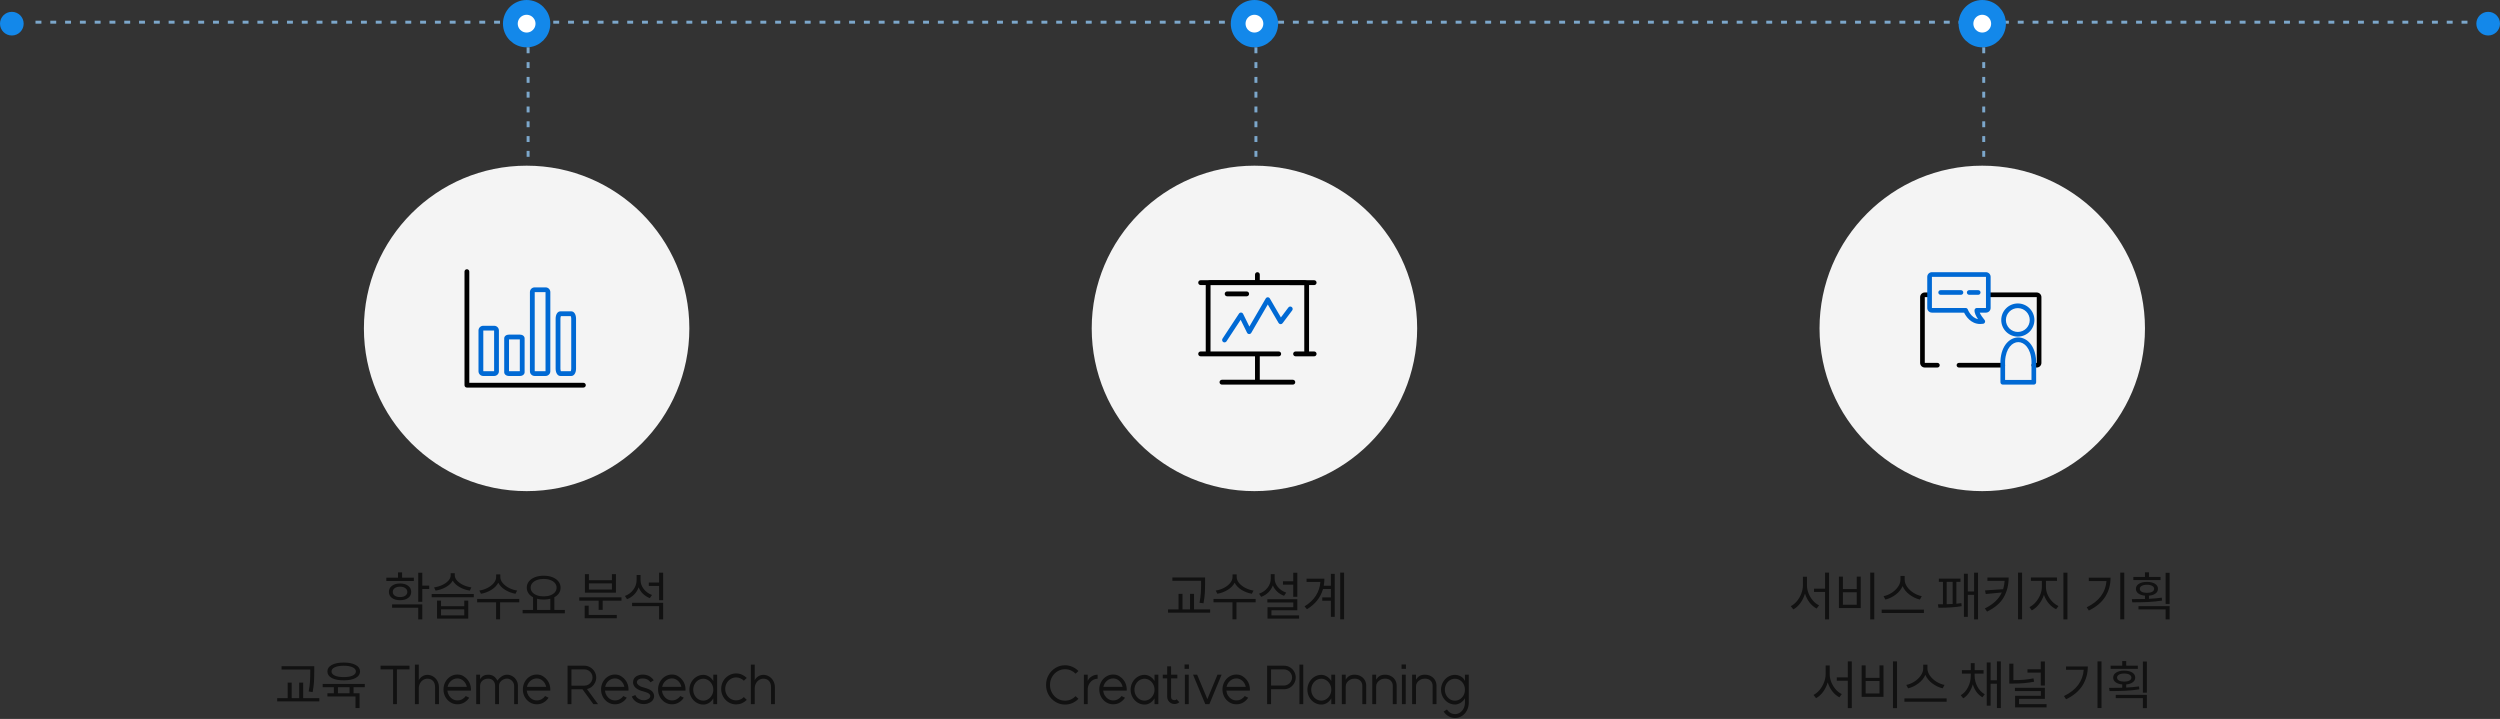
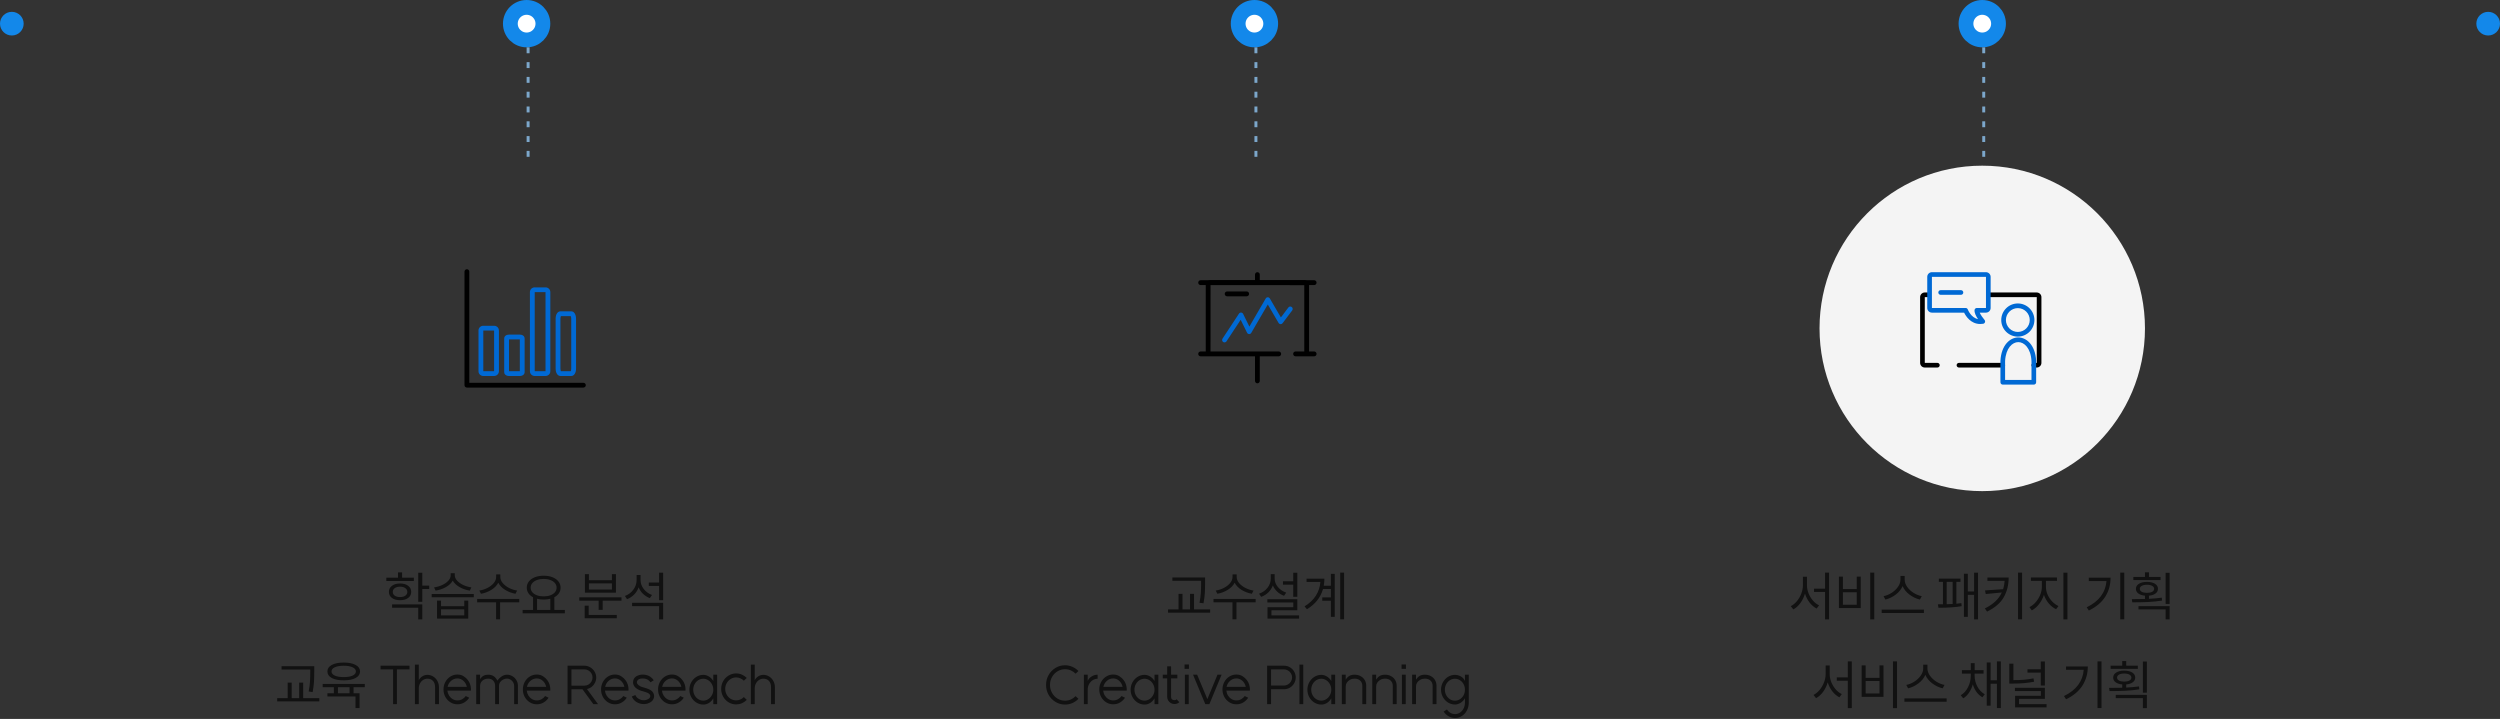
<svg xmlns="http://www.w3.org/2000/svg" width="845" height="243" viewBox="0 0 845 243" fill="none">
  <rect x="0" y="0" width="845" height="243" fill="#333333" stroke="none" />
-   <line x1="12" y1="7.5" x2="837" y2="7.5" stroke="#7CA7CB" stroke-dasharray="2 3" />
  <circle cx="4" cy="8" r="4" fill="#1388EA" />
  <circle cx="841" cy="8" r="4" fill="#1388EA" />
  <circle cx="424" cy="8" r="5.5" fill="white" stroke="#1388EA" stroke-width="5" />
-   <circle cx="424" cy="111" r="55" fill="#F4F4F4" />
  <path d="M407.323 195.184V196.93C407.323 198.274 407.293 199.45 407.233 200.458C407.173 201.454 407.023 202.606 406.783 203.914L405.433 203.734C405.673 202.498 405.823 201.388 405.883 200.404C405.943 199.42 405.973 198.262 405.973 196.93V196.3H396.271V195.184H407.323ZM394.795 205.966H398.341V200.728H399.691V205.966H402.229V200.728H403.579V205.966H409.033V207.082H394.795V205.966ZM417.998 194.14V195.022C417.998 195.73 418.268 196.414 418.808 197.074C419.36 197.722 420.074 198.274 420.95 198.73C421.838 199.174 422.75 199.468 423.686 199.612L423.128 200.692C421.88 200.476 420.716 200.038 419.636 199.378C418.568 198.706 417.794 197.902 417.314 196.966C416.822 197.914 416.036 198.718 414.956 199.378C413.888 200.038 412.724 200.476 411.464 200.692L410.906 199.612C411.866 199.468 412.778 199.174 413.642 198.73C414.518 198.286 415.226 197.74 415.766 197.092C416.318 196.444 416.594 195.754 416.594 195.022V194.14H417.998ZM410.168 202.438H424.406V203.59H417.926V209.332H416.576V203.59H410.168V202.438ZM437.114 196.462V193.582H438.5V201.718H437.114V197.614H433.64V196.462H437.114ZM425.558 200.674C426.734 200.266 427.688 199.6 428.42 198.676C429.152 197.74 429.518 196.708 429.518 195.58V194.068H430.832V195.58C430.832 196.6 431.198 197.548 431.93 198.424C432.662 199.288 433.598 199.912 434.738 200.296L434.018 201.376C433.154 201.076 432.392 200.62 431.732 200.008C431.072 199.396 430.568 198.688 430.22 197.884C429.884 198.784 429.374 199.57 428.69 200.242C428.006 200.902 427.202 201.4 426.278 201.736L425.558 200.674ZM428.366 202.528H438.5V206.272H429.752V208H439.094V209.098H428.42V205.228H437.132V203.626H428.366V202.528ZM449.84 201.916V199.09H447.176C446.36 201.946 444.548 204.226 441.74 205.93L440.948 204.94C442.604 203.932 443.876 202.732 444.764 201.34C445.652 199.936 446.162 198.388 446.294 196.696H441.614V195.58H447.644C447.644 196.396 447.572 197.194 447.428 197.974H449.84V193.978H451.136V208.504H449.84V203.05H446.924V201.916H449.84ZM452.99 193.546H454.304V209.332H452.99V193.546ZM359.973 238.144C358.809 238.144 357.735 237.844 356.751 237.244C355.767 236.644 354.987 235.84 354.411 234.832C353.847 233.812 353.565 232.702 353.565 231.502C353.565 230.302 353.847 229.198 354.411 228.19C354.987 227.17 355.767 226.36 356.751 225.76C357.735 225.16 358.809 224.86 359.973 224.86C360.849 224.86 361.677 225.034 362.457 225.382C363.237 225.718 363.921 226.192 364.509 226.804L363.555 227.704C363.087 227.224 362.547 226.852 361.935 226.588C361.323 226.324 360.669 226.192 359.973 226.192C359.061 226.192 358.215 226.432 357.435 226.912C356.655 227.38 356.037 228.022 355.581 228.838C355.125 229.642 354.897 230.53 354.897 231.502C354.897 232.474 355.125 233.368 355.581 234.184C356.037 235 356.655 235.648 357.435 236.128C358.215 236.596 359.061 236.83 359.973 236.83C360.669 236.83 361.323 236.698 361.935 236.434C362.547 236.158 363.087 235.78 363.555 235.3L364.509 236.2C363.921 236.812 363.237 237.292 362.457 237.64C361.677 237.976 360.849 238.144 359.973 238.144ZM367.646 230.134C367.922 229.498 368.372 228.994 368.996 228.622C369.632 228.238 370.298 228.046 370.994 228.046V229.414C370.406 229.414 369.854 229.576 369.338 229.9C368.834 230.212 368.426 230.65 368.114 231.214C367.802 231.766 367.646 232.384 367.646 233.068V238H366.35V228.046H367.646V230.134ZM379.44 232.168C379.272 231.34 378.888 230.656 378.288 230.116C377.7 229.576 377.022 229.306 376.254 229.306C375.462 229.306 374.754 229.576 374.13 230.116C373.506 230.656 373.11 231.34 372.942 232.168H379.44ZM371.556 233.032C371.556 232.132 371.76 231.298 372.168 230.53C372.588 229.75 373.158 229.132 373.878 228.676C374.598 228.22 375.39 227.992 376.254 227.992C377.082 227.992 377.79 228.19 378.378 228.586C378.978 228.97 379.428 229.372 379.728 229.792C380.04 230.212 380.232 230.512 380.304 230.692C380.52 231.124 380.67 231.586 380.754 232.078C380.838 232.57 380.862 233.02 380.826 233.428H372.87C372.942 234.052 373.134 234.616 373.446 235.12C373.77 235.624 374.178 236.02 374.67 236.308C375.162 236.596 375.69 236.74 376.254 236.74C376.89 236.74 377.448 236.596 377.928 236.308C378.42 236.02 378.804 235.672 379.08 235.264L380.25 235.822C379.866 236.446 379.326 236.974 378.63 237.406C377.946 237.838 377.154 238.054 376.254 238.054C375.39 238.054 374.598 237.826 373.878 237.37C373.158 236.914 372.588 236.302 372.168 235.534C371.76 234.766 371.556 233.932 371.556 233.032ZM386.846 236.812C387.434 236.812 387.986 236.65 388.502 236.326C389.018 236.002 389.432 235.558 389.744 234.994C390.068 234.43 390.23 233.806 390.23 233.122C390.23 232.426 390.068 231.796 389.744 231.232C389.432 230.668 389.018 230.224 388.502 229.9C387.986 229.576 387.434 229.414 386.846 229.414C386.246 229.414 385.682 229.576 385.154 229.9C384.638 230.224 384.224 230.674 383.912 231.25C383.6 231.814 383.444 232.438 383.444 233.122C383.444 233.806 383.6 234.43 383.912 234.994C384.224 235.558 384.638 236.002 385.154 236.326C385.682 236.65 386.246 236.812 386.846 236.812ZM382.148 233.122C382.148 232.222 382.358 231.388 382.778 230.62C383.198 229.852 383.768 229.24 384.488 228.784C385.22 228.328 386.018 228.1 386.882 228.1C387.494 228.1 388.094 228.274 388.682 228.622C389.282 228.958 389.798 229.474 390.23 230.17V228.046H391.526V238H390.23V236.056C389.786 236.776 389.27 237.304 388.682 237.64C388.106 237.976 387.506 238.144 386.882 238.144C386.018 238.144 385.22 237.916 384.488 237.46C383.768 237.004 383.198 236.392 382.778 235.624C382.358 234.844 382.148 234.01 382.148 233.122ZM398.612 237.334C398.156 237.754 397.61 237.964 396.974 237.964C396.53 237.964 396.116 237.856 395.732 237.64C395.36 237.412 395.06 237.112 394.832 236.74C394.616 236.368 394.508 235.96 394.508 235.516V229.288H393.014V228.046H394.508V225.22H395.822V228.046H397.946V229.288H395.822V235.516C395.822 235.876 395.918 236.158 396.11 236.362C396.314 236.554 396.602 236.65 396.974 236.65C397.142 236.65 397.28 236.632 397.388 236.596C397.496 236.548 397.604 236.47 397.712 236.362L398.612 237.334ZM401.86 224.59V226.066H400.384V224.59H401.86ZM400.492 228.046H401.788V238H400.492V228.046ZM408.773 238H407.387L403.247 228.046H404.633L408.089 236.308L411.509 228.046H412.895L408.773 238ZM421.076 232.168C420.908 231.34 420.524 230.656 419.924 230.116C419.336 229.576 418.658 229.306 417.89 229.306C417.098 229.306 416.39 229.576 415.766 230.116C415.142 230.656 414.746 231.34 414.578 232.168H421.076ZM413.192 233.032C413.192 232.132 413.396 231.298 413.804 230.53C414.224 229.75 414.794 229.132 415.514 228.676C416.234 228.22 417.026 227.992 417.89 227.992C418.718 227.992 419.426 228.19 420.014 228.586C420.614 228.97 421.064 229.372 421.364 229.792C421.676 230.212 421.868 230.512 421.94 230.692C422.156 231.124 422.306 231.586 422.39 232.078C422.474 232.57 422.498 233.02 422.462 233.428H414.506C414.578 234.052 414.77 234.616 415.082 235.12C415.406 235.624 415.814 236.02 416.306 236.308C416.798 236.596 417.326 236.74 417.89 236.74C418.526 236.74 419.084 236.596 419.564 236.308C420.056 236.02 420.44 235.672 420.716 235.264L421.886 235.822C421.502 236.446 420.962 236.974 420.266 237.406C419.582 237.838 418.79 238.054 417.89 238.054C417.026 238.054 416.234 237.826 415.514 237.37C414.794 236.914 414.224 236.302 413.804 235.534C413.396 234.766 413.192 233.932 413.192 233.032ZM433.975 231.718C434.467 231.718 434.923 231.592 435.343 231.34C435.775 231.088 436.111 230.752 436.351 230.332C436.603 229.912 436.729 229.462 436.729 228.982C436.729 228.49 436.603 228.034 436.351 227.614C436.111 227.194 435.775 226.864 435.343 226.624C434.923 226.372 434.467 226.246 433.975 226.246H429.619V231.718H433.975ZM428.287 225.004H434.011C434.731 225.004 435.391 225.184 435.991 225.544C436.591 225.892 437.065 226.372 437.413 226.984C437.773 227.596 437.953 228.262 437.953 228.982C437.953 229.702 437.773 230.368 437.413 230.98C437.065 231.58 436.591 232.06 435.991 232.42C435.391 232.78 434.731 232.96 434.011 232.96H429.619V238H428.287V225.004ZM440.5 224.644V238H439.204V224.644H440.5ZM446.596 236.812C447.184 236.812 447.736 236.65 448.252 236.326C448.768 236.002 449.182 235.558 449.494 234.994C449.818 234.43 449.98 233.806 449.98 233.122C449.98 232.426 449.818 231.796 449.494 231.232C449.182 230.668 448.768 230.224 448.252 229.9C447.736 229.576 447.184 229.414 446.596 229.414C445.996 229.414 445.432 229.576 444.904 229.9C444.388 230.224 443.974 230.674 443.662 231.25C443.35 231.814 443.194 232.438 443.194 233.122C443.194 233.806 443.35 234.43 443.662 234.994C443.974 235.558 444.388 236.002 444.904 236.326C445.432 236.65 445.996 236.812 446.596 236.812ZM441.898 233.122C441.898 232.222 442.108 231.388 442.528 230.62C442.948 229.852 443.518 229.24 444.238 228.784C444.97 228.328 445.768 228.1 446.632 228.1C447.244 228.1 447.844 228.274 448.432 228.622C449.032 228.958 449.548 229.474 449.98 230.17V228.046H451.276V238H449.98V236.056C449.536 236.776 449.02 237.304 448.432 237.64C447.856 237.976 447.256 238.144 446.632 238.144C445.768 238.144 444.97 237.916 444.238 237.46C443.518 237.004 442.948 236.392 442.528 235.624C442.108 234.844 441.898 234.01 441.898 233.122ZM460.465 231.826C460.465 231.094 460.231 230.506 459.763 230.062C459.307 229.606 458.665 229.378 457.837 229.378C457.273 229.378 456.763 229.504 456.307 229.756C455.851 229.996 455.491 230.32 455.227 230.728C454.975 231.124 454.849 231.55 454.849 232.006V238H453.535V228.046H454.849V229.738C455.185 229.162 455.593 228.736 456.073 228.46C456.565 228.184 457.153 228.046 457.837 228.046C458.605 228.046 459.283 228.208 459.871 228.532C460.471 228.844 460.939 229.288 461.275 229.864C461.611 230.428 461.779 231.07 461.779 231.79V238H460.465V231.826ZM470.757 231.826C470.757 231.094 470.523 230.506 470.055 230.062C469.599 229.606 468.957 229.378 468.129 229.378C467.565 229.378 467.055 229.504 466.599 229.756C466.143 229.996 465.783 230.32 465.519 230.728C465.267 231.124 465.141 231.55 465.141 232.006V238H463.827V228.046H465.141V229.738C465.477 229.162 465.885 228.736 466.365 228.46C466.857 228.184 467.445 228.046 468.129 228.046C468.897 228.046 469.575 228.208 470.163 228.532C470.763 228.844 471.231 229.288 471.567 229.864C471.903 230.428 472.071 231.07 472.071 231.79V238H470.757V231.826ZM475.208 224.59V226.066H473.732V224.59H475.208ZM473.84 228.046H475.136V238H473.84V228.046ZM484.223 231.826C484.223 231.094 483.989 230.506 483.521 230.062C483.065 229.606 482.423 229.378 481.595 229.378C481.031 229.378 480.521 229.504 480.065 229.756C479.609 229.996 479.249 230.32 478.985 230.728C478.733 231.124 478.607 231.55 478.607 232.006V238H477.293V228.046H478.607V229.738C478.943 229.162 479.351 228.736 479.831 228.46C480.323 228.184 480.911 228.046 481.595 228.046C482.363 228.046 483.041 228.208 483.629 228.532C484.229 228.844 484.697 229.288 485.033 229.864C485.369 230.428 485.537 231.07 485.537 231.79V238H484.223V231.826ZM491.765 236.83C492.365 236.83 492.923 236.668 493.439 236.344C493.967 236.02 494.381 235.576 494.681 235.012C494.993 234.436 495.149 233.8 495.149 233.104C495.149 232.42 494.993 231.796 494.681 231.232C494.381 230.668 493.967 230.224 493.439 229.9C492.923 229.576 492.365 229.414 491.765 229.414C491.165 229.414 490.601 229.576 490.073 229.9C489.557 230.224 489.143 230.668 488.831 231.232C488.519 231.796 488.363 232.42 488.363 233.104C488.363 233.8 488.519 234.43 488.831 234.994C489.143 235.558 489.557 236.008 490.073 236.344C490.601 236.668 491.165 236.83 491.765 236.83ZM487.067 233.104C487.067 232.216 487.277 231.388 487.697 230.62C488.117 229.852 488.687 229.24 489.407 228.784C490.139 228.328 490.937 228.1 491.801 228.1C492.461 228.112 493.103 228.28 493.727 228.604C494.351 228.928 494.825 229.45 495.149 230.17V228.046H496.445V237.55C496.433 238.486 496.223 239.344 495.815 240.124C495.419 240.904 494.867 241.522 494.159 241.978C493.463 242.446 492.677 242.68 491.801 242.68C491.021 242.68 490.289 242.482 489.605 242.086C488.933 241.702 488.381 241.18 487.949 240.52L489.065 239.8C489.365 240.28 489.755 240.658 490.235 240.934C490.715 241.222 491.237 241.366 491.801 241.366C492.413 241.366 492.971 241.198 493.475 240.862C493.991 240.526 494.399 240.058 494.699 239.458C494.999 238.87 495.149 238.21 495.149 237.478V236.002C494.789 236.662 494.291 237.184 493.655 237.568C493.019 237.94 492.401 238.126 491.801 238.126C490.937 238.126 490.139 237.898 489.407 237.442C488.687 236.986 488.117 236.374 487.697 235.606C487.277 234.838 487.067 234.004 487.067 233.104Z" fill="#111111" />
  <line x1="424.5" y1="16" x2="424.5" y2="56" stroke="#7CA7CB" stroke-dasharray="2 3" />
  <circle cx="178" cy="8" r="5.5" fill="white" stroke="#1388EA" stroke-width="5" />
-   <circle cx="178" cy="111" r="55" fill="#F4F4F4" />
  <path d="M134.525 195.256V193.474H135.911V195.256H139.889V196.372H130.583V195.256H134.525ZM131.447 200.062C131.447 199.198 131.795 198.508 132.491 197.992C133.187 197.476 134.099 197.218 135.227 197.218C136.355 197.218 137.261 197.476 137.945 197.992C138.641 198.508 138.989 199.198 138.989 200.062C138.989 200.914 138.641 201.598 137.945 202.114C137.261 202.618 136.355 202.87 135.227 202.87C134.099 202.87 133.187 202.618 132.491 202.114C131.795 201.598 131.447 200.914 131.447 200.062ZM132.527 204.292H142.733V209.35H141.365V205.408H132.527V204.292ZM132.761 200.062C132.761 200.59 132.983 201.016 133.427 201.34C133.883 201.652 134.483 201.808 135.227 201.808C135.959 201.808 136.547 201.652 136.991 201.34C137.447 201.016 137.675 200.59 137.675 200.062C137.675 199.522 137.447 199.096 136.991 198.784C136.547 198.46 135.959 198.298 135.227 198.298C134.483 198.298 133.883 198.46 133.427 198.784C132.983 199.096 132.761 199.522 132.761 200.062ZM141.365 193.582H142.733V197.938H145.073V199.09H142.733V203.41H141.365V193.582ZM149.069 203.014V204.886H156.917V203.014H158.267V209.098H147.719V203.014H149.069ZM145.901 200.782H160.139V201.88H145.901V200.782ZM146.711 198.532C147.647 198.412 148.547 198.154 149.411 197.758C150.287 197.362 150.989 196.876 151.517 196.3C152.057 195.724 152.327 195.112 152.327 194.464V193.744H153.713V194.464C153.713 195.1 153.983 195.706 154.523 196.282C155.063 196.858 155.765 197.35 156.629 197.758C157.493 198.154 158.387 198.412 159.311 198.532L158.807 199.63C157.559 199.438 156.401 199.042 155.333 198.442C154.277 197.842 153.509 197.11 153.029 196.246C152.549 197.11 151.775 197.842 150.707 198.442C149.639 199.042 148.481 199.438 147.233 199.63L146.711 198.532ZM156.917 208V205.948H149.069V208H156.917ZM169.103 194.14V195.022C169.103 195.73 169.373 196.414 169.913 197.074C170.465 197.722 171.179 198.274 172.055 198.73C172.943 199.174 173.855 199.468 174.791 199.612L174.233 200.692C172.985 200.476 171.821 200.038 170.741 199.378C169.673 198.706 168.899 197.902 168.419 196.966C167.927 197.914 167.141 198.718 166.061 199.378C164.993 200.038 163.829 200.476 162.569 200.692L162.011 199.612C162.971 199.468 163.883 199.174 164.747 198.73C165.623 198.286 166.331 197.74 166.871 197.092C167.423 196.444 167.699 195.754 167.699 195.022V194.14H169.103ZM161.273 202.438H175.511V203.59H169.031V209.332H167.681V203.59H161.273V202.438ZM180.174 206.164V201.88C179.502 201.52 178.98 201.064 178.608 200.512C178.236 199.96 178.05 199.336 178.05 198.64C178.05 197.836 178.29 197.128 178.77 196.516C179.262 195.904 179.94 195.43 180.804 195.094C181.668 194.758 182.652 194.59 183.756 194.59C184.872 194.59 185.862 194.758 186.726 195.094C187.59 195.43 188.262 195.904 188.742 196.516C189.234 197.128 189.48 197.836 189.48 198.64C189.48 199.336 189.294 199.96 188.922 200.512C188.562 201.052 188.046 201.502 187.374 201.862V206.164H190.92V207.316H176.646V206.164H180.174ZM179.364 198.64C179.364 199.216 179.55 199.726 179.922 200.17C180.306 200.614 180.828 200.962 181.488 201.214C182.16 201.454 182.916 201.574 183.756 201.574C184.608 201.574 185.364 201.454 186.024 201.214C186.684 200.962 187.2 200.614 187.572 200.17C187.944 199.726 188.13 199.216 188.13 198.64C188.13 198.052 187.944 197.536 187.572 197.092C187.2 196.636 186.678 196.288 186.006 196.048C185.346 195.796 184.596 195.67 183.756 195.67C182.916 195.67 182.16 195.796 181.488 196.048C180.828 196.288 180.306 196.636 179.922 197.092C179.55 197.536 179.364 198.052 179.364 198.64ZM186.006 206.164V202.384C185.322 202.564 184.572 202.654 183.756 202.654C182.94 202.654 182.196 202.564 181.524 202.384V206.164H186.006ZM210.063 201.898V203.032H203.709V206.128H202.341V203.032H195.789V201.898H210.063ZM197.625 204.706H198.975V207.838H208.479V208.972H197.625V204.706ZM197.697 194.068H199.047V196.102H206.823V194.068H208.191V200.332H197.697V194.068ZM206.823 199.252V197.182H199.047V199.252H206.823ZM222.771 196.894V193.564H224.139V202.87H222.771V198.046H219.297V196.894H222.771ZM211.233 201.43C212.409 200.998 213.357 200.29 214.077 199.306C214.809 198.322 215.175 197.23 215.175 196.03V194.356H216.507V196.084C216.507 197.164 216.867 198.166 217.587 199.09C218.319 200.014 219.249 200.686 220.377 201.106L219.639 202.168C218.775 201.832 218.013 201.352 217.353 200.728C216.693 200.092 216.195 199.354 215.859 198.514C215.535 199.438 215.031 200.248 214.347 200.944C213.663 201.64 212.859 202.168 211.935 202.528L211.233 201.43ZM213.645 203.752H224.139V209.35H222.771V204.868H213.645V203.752ZM106.216 225.184V226.93C106.216 228.274 106.186 229.45 106.126 230.458C106.066 231.454 105.916 232.606 105.676 233.914L104.326 233.734C104.566 232.498 104.716 231.388 104.776 230.404C104.836 229.42 104.866 228.262 104.866 226.93V226.3H95.164V225.184H106.216ZM93.688 235.966H97.234V230.728H98.584V235.966H101.122V230.728H102.472V235.966H107.926V237.082H93.688V235.966ZM123.298 231.178V232.276H119.5V234.328H121.534V239.332H120.166V235.408H110.662V234.328H112.84V232.276H109.06V231.178H123.298ZM110.662 226.948C110.662 226.012 111.154 225.28 112.138 224.752C113.122 224.212 114.466 223.942 116.17 223.942C117.874 223.942 119.218 224.212 120.202 224.752C121.198 225.28 121.696 226.012 121.696 226.948C121.696 227.884 121.198 228.622 120.202 229.162C119.218 229.69 117.874 229.954 116.17 229.954C114.466 229.954 113.122 229.69 112.138 229.162C111.154 228.622 110.662 227.884 110.662 226.948ZM112.048 226.948C112.048 227.536 112.42 228.004 113.164 228.352C113.908 228.688 114.91 228.856 116.17 228.856C117.442 228.856 118.444 228.688 119.176 228.352C119.92 228.004 120.292 227.536 120.292 226.948C120.292 226.348 119.92 225.88 119.176 225.544C118.444 225.196 117.442 225.022 116.17 225.022C114.898 225.022 113.89 225.196 113.146 225.544C112.414 225.88 112.048 226.348 112.048 226.948ZM118.15 234.328V232.276H114.226V234.328H118.15ZM138.409 226.246H134.161V238H132.865V226.246H128.635V225.004H138.409V226.246ZM147.056 232.294C147.056 231.358 146.822 230.644 146.354 230.152C145.886 229.648 145.262 229.396 144.482 229.396C143.954 229.396 143.462 229.54 143.006 229.828C142.562 230.116 142.208 230.512 141.944 231.016C141.68 231.508 141.548 232.066 141.548 232.69V238H140.234V224.644H141.548V229.918C141.8 229.39 142.19 228.958 142.718 228.622C143.246 228.274 143.834 228.1 144.482 228.1C145.154 228.1 145.79 228.28 146.39 228.64C146.99 229 147.47 229.504 147.83 230.152C148.19 230.8 148.37 231.526 148.37 232.33V238H147.056V232.294ZM157.785 232.168C157.617 231.34 157.233 230.656 156.633 230.116C156.045 229.576 155.367 229.306 154.599 229.306C153.807 229.306 153.099 229.576 152.475 230.116C151.851 230.656 151.455 231.34 151.287 232.168H157.785ZM149.901 233.032C149.901 232.132 150.105 231.298 150.513 230.53C150.933 229.75 151.503 229.132 152.223 228.676C152.943 228.22 153.735 227.992 154.599 227.992C155.427 227.992 156.135 228.19 156.723 228.586C157.323 228.97 157.773 229.372 158.073 229.792C158.385 230.212 158.577 230.512 158.649 230.692C158.865 231.124 159.015 231.586 159.099 232.078C159.183 232.57 159.207 233.02 159.171 233.428H151.215C151.287 234.052 151.479 234.616 151.791 235.12C152.115 235.624 152.523 236.02 153.015 236.308C153.507 236.596 154.035 236.74 154.599 236.74C155.235 236.74 155.793 236.596 156.273 236.308C156.765 236.02 157.149 235.672 157.425 235.264L158.595 235.822C158.211 236.446 157.671 236.974 156.975 237.406C156.291 237.838 155.499 238.054 154.599 238.054C153.735 238.054 152.943 237.826 152.223 237.37C151.503 236.914 150.933 236.302 150.513 235.534C150.105 234.766 149.901 233.932 149.901 233.032ZM173.776 231.772C173.776 231.352 173.662 230.956 173.434 230.584C173.206 230.212 172.906 229.918 172.534 229.702C172.174 229.474 171.79 229.36 171.382 229.36C170.95 229.36 170.518 229.468 170.086 229.684C169.666 229.888 169.324 230.176 169.06 230.548C168.796 230.908 168.664 231.316 168.664 231.772V238H167.35V231.772C167.35 231.1 167.14 230.536 166.72 230.08C166.312 229.612 165.736 229.378 164.992 229.378C164.464 229.378 163.99 229.486 163.57 229.702C163.162 229.918 162.844 230.206 162.616 230.566C162.388 230.926 162.274 231.316 162.274 231.736V238H160.96V228.046H162.274V229.576C162.586 229.048 162.964 228.664 163.408 228.424C163.852 228.172 164.38 228.046 164.992 228.046C165.712 228.046 166.324 228.208 166.828 228.532C167.332 228.856 167.758 229.36 168.106 230.044C168.502 229.48 168.988 229.006 169.564 228.622C170.14 228.238 170.746 228.046 171.382 228.046C172.018 228.046 172.618 228.214 173.182 228.55C173.746 228.874 174.196 229.318 174.532 229.882C174.88 230.446 175.054 231.064 175.054 231.736V238H173.776V231.772ZM184.61 232.168C184.442 231.34 184.058 230.656 183.458 230.116C182.87 229.576 182.192 229.306 181.424 229.306C180.632 229.306 179.924 229.576 179.3 230.116C178.676 230.656 178.28 231.34 178.112 232.168H184.61ZM176.726 233.032C176.726 232.132 176.93 231.298 177.338 230.53C177.758 229.75 178.328 229.132 179.048 228.676C179.768 228.22 180.56 227.992 181.424 227.992C182.252 227.992 182.96 228.19 183.548 228.586C184.148 228.97 184.598 229.372 184.898 229.792C185.21 230.212 185.402 230.512 185.474 230.692C185.69 231.124 185.84 231.586 185.924 232.078C186.008 232.57 186.032 233.02 185.996 233.428H178.04C178.112 234.052 178.304 234.616 178.616 235.12C178.94 235.624 179.348 236.02 179.84 236.308C180.332 236.596 180.86 236.74 181.424 236.74C182.06 236.74 182.618 236.596 183.098 236.308C183.59 236.02 183.974 235.672 184.25 235.264L185.42 235.822C185.036 236.446 184.496 236.974 183.8 237.406C183.116 237.838 182.324 238.054 181.424 238.054C180.56 238.054 179.768 237.826 179.048 237.37C178.328 236.914 177.758 236.302 177.338 235.534C176.93 234.766 176.726 233.932 176.726 233.032ZM197.527 231.754C198.031 231.754 198.493 231.628 198.913 231.376C199.333 231.124 199.663 230.788 199.903 230.368C200.155 229.936 200.281 229.474 200.281 228.982C200.281 228.49 200.155 228.034 199.903 227.614C199.663 227.194 199.333 226.864 198.913 226.624C198.493 226.372 198.031 226.246 197.527 226.246H193.153V231.754H197.527ZM191.839 225.004H197.491C198.223 225.004 198.895 225.19 199.507 225.562C200.131 225.922 200.623 226.414 200.983 227.038C201.343 227.65 201.523 228.316 201.523 229.036C201.523 229.636 201.385 230.212 201.109 230.764C200.845 231.304 200.473 231.766 199.993 232.15C199.513 232.522 198.979 232.768 198.391 232.888L202.135 238H200.551L196.879 232.978H193.153V238H191.839V225.004ZM211.04 232.168C210.872 231.34 210.488 230.656 209.888 230.116C209.3 229.576 208.622 229.306 207.854 229.306C207.062 229.306 206.354 229.576 205.73 230.116C205.106 230.656 204.71 231.34 204.542 232.168H211.04ZM203.156 233.032C203.156 232.132 203.36 231.298 203.768 230.53C204.188 229.75 204.758 229.132 205.478 228.676C206.198 228.22 206.99 227.992 207.854 227.992C208.682 227.992 209.39 228.19 209.978 228.586C210.578 228.97 211.028 229.372 211.328 229.792C211.64 230.212 211.832 230.512 211.904 230.692C212.12 231.124 212.27 231.586 212.354 232.078C212.438 232.57 212.462 233.02 212.426 233.428H204.47C204.542 234.052 204.734 234.616 205.046 235.12C205.37 235.624 205.778 236.02 206.27 236.308C206.762 236.596 207.29 236.74 207.854 236.74C208.49 236.74 209.048 236.596 209.528 236.308C210.02 236.02 210.404 235.672 210.68 235.264L211.85 235.822C211.466 236.446 210.926 236.974 210.23 237.406C209.546 237.838 208.754 238.054 207.854 238.054C206.99 238.054 206.198 237.826 205.478 237.37C204.758 236.914 204.188 236.302 203.768 235.534C203.36 234.766 203.156 233.932 203.156 233.032ZM219.853 230.62C219.673 230.332 219.409 230.062 219.061 229.81C218.557 229.486 217.933 229.324 217.189 229.324C216.301 229.324 215.701 229.582 215.389 230.098C215.305 230.278 215.263 230.458 215.263 230.638C215.263 230.866 215.365 231.094 215.569 231.322C215.653 231.454 215.833 231.598 216.109 231.754C216.241 231.862 216.391 231.958 216.559 232.042C216.739 232.126 216.889 232.18 217.009 232.204L217.693 232.402C219.109 232.786 220.045 233.236 220.501 233.752C220.657 233.932 220.795 234.16 220.915 234.436C221.035 234.7 221.095 234.982 221.095 235.282C221.095 235.642 221.005 235.996 220.825 236.344C220.561 236.872 220.105 237.28 219.457 237.568C218.941 237.82 218.455 237.952 217.999 237.964C217.903 237.976 217.753 237.982 217.549 237.982C216.697 237.982 215.869 237.736 215.065 237.244C214.417 236.836 213.907 236.23 213.535 235.426L214.759 234.922C214.951 235.414 215.281 235.816 215.749 236.128C216.133 236.356 216.487 236.512 216.811 236.596C217.135 236.668 217.507 236.692 217.927 236.668C218.239 236.644 218.557 236.548 218.881 236.38C219.097 236.284 219.259 236.194 219.367 236.11C219.487 236.014 219.589 235.888 219.673 235.732C219.757 235.564 219.799 235.402 219.799 235.246C219.799 235.054 219.709 234.844 219.529 234.616C219.385 234.46 219.157 234.31 218.845 234.166C218.533 234.022 218.029 233.854 217.333 233.662L216.649 233.464C216.469 233.404 216.259 233.32 216.019 233.212C215.779 233.104 215.569 232.99 215.389 232.87C215.029 232.654 214.759 232.426 214.579 232.186C214.171 231.73 213.967 231.202 213.967 230.602C213.967 230.218 214.057 229.846 214.237 229.486C214.513 228.994 214.891 228.64 215.371 228.424C215.851 228.196 216.325 228.064 216.793 228.028C216.877 228.016 217.021 228.01 217.225 228.01C218.221 228.01 219.073 228.25 219.781 228.73C220.273 229.054 220.669 229.456 220.969 229.936L219.853 230.62ZM230.306 232.168C230.138 231.34 229.754 230.656 229.154 230.116C228.566 229.576 227.888 229.306 227.12 229.306C226.328 229.306 225.62 229.576 224.996 230.116C224.372 230.656 223.976 231.34 223.808 232.168H230.306ZM222.422 233.032C222.422 232.132 222.626 231.298 223.034 230.53C223.454 229.75 224.024 229.132 224.744 228.676C225.464 228.22 226.256 227.992 227.12 227.992C227.948 227.992 228.656 228.19 229.244 228.586C229.844 228.97 230.294 229.372 230.594 229.792C230.906 230.212 231.098 230.512 231.17 230.692C231.386 231.124 231.536 231.586 231.62 232.078C231.704 232.57 231.728 233.02 231.692 233.428H223.736C223.808 234.052 224 234.616 224.312 235.12C224.636 235.624 225.044 236.02 225.536 236.308C226.028 236.596 226.556 236.74 227.12 236.74C227.756 236.74 228.314 236.596 228.794 236.308C229.286 236.02 229.67 235.672 229.946 235.264L231.116 235.822C230.732 236.446 230.192 236.974 229.496 237.406C228.812 237.838 228.02 238.054 227.12 238.054C226.256 238.054 225.464 237.826 224.744 237.37C224.024 236.914 223.454 236.302 223.034 235.534C222.626 234.766 222.422 233.932 222.422 233.032ZM237.711 236.812C238.299 236.812 238.851 236.65 239.367 236.326C239.883 236.002 240.297 235.558 240.609 234.994C240.933 234.43 241.095 233.806 241.095 233.122C241.095 232.426 240.933 231.796 240.609 231.232C240.297 230.668 239.883 230.224 239.367 229.9C238.851 229.576 238.299 229.414 237.711 229.414C237.111 229.414 236.547 229.576 236.019 229.9C235.503 230.224 235.089 230.674 234.777 231.25C234.465 231.814 234.309 232.438 234.309 233.122C234.309 233.806 234.465 234.43 234.777 234.994C235.089 235.558 235.503 236.002 236.019 236.326C236.547 236.65 237.111 236.812 237.711 236.812ZM233.013 233.122C233.013 232.222 233.223 231.388 233.643 230.62C234.063 229.852 234.633 229.24 235.353 228.784C236.085 228.328 236.883 228.1 237.747 228.1C238.359 228.1 238.959 228.274 239.547 228.622C240.147 228.958 240.663 229.474 241.095 230.17V228.046H242.391V238H241.095V236.056C240.651 236.776 240.135 237.304 239.547 237.64C238.971 237.976 238.371 238.144 237.747 238.144C236.883 238.144 236.085 237.916 235.353 237.46C234.633 237.004 234.063 236.392 233.643 235.624C233.223 234.844 233.013 234.01 233.013 233.122ZM248.83 236.722C249.322 236.722 249.79 236.626 250.234 236.434C250.69 236.23 251.086 235.954 251.422 235.606L252.412 236.56C251.932 237.04 251.386 237.418 250.774 237.694C250.162 237.958 249.514 238.09 248.83 238.09C247.906 238.09 247.054 237.856 246.274 237.388C245.494 236.908 244.876 236.266 244.42 235.462C243.976 234.658 243.754 233.788 243.754 232.852C243.754 231.916 243.976 231.046 244.42 230.242C244.876 229.438 245.494 228.802 246.274 228.334C247.054 227.854 247.906 227.614 248.83 227.614C249.514 227.614 250.162 227.752 250.774 228.028C251.386 228.292 251.932 228.664 252.412 229.144L251.422 230.08C251.086 229.732 250.69 229.462 250.234 229.27C249.79 229.066 249.322 228.964 248.83 228.964C248.17 228.964 247.552 229.138 246.976 229.486C246.412 229.834 245.962 230.308 245.626 230.908C245.29 231.496 245.122 232.144 245.122 232.852C245.122 233.56 245.29 234.214 245.626 234.814C245.962 235.402 246.412 235.87 246.976 236.218C247.552 236.554 248.17 236.722 248.83 236.722ZM260.606 232.294C260.606 231.358 260.372 230.644 259.904 230.152C259.436 229.648 258.812 229.396 258.032 229.396C257.504 229.396 257.012 229.54 256.556 229.828C256.112 230.116 255.758 230.512 255.494 231.016C255.23 231.508 255.098 232.066 255.098 232.69V238H253.784V224.644H255.098V229.918C255.35 229.39 255.74 228.958 256.268 228.622C256.796 228.274 257.384 228.1 258.032 228.1C258.704 228.1 259.34 228.28 259.94 228.64C260.54 229 261.02 229.504 261.38 230.152C261.74 230.8 261.92 231.526 261.92 232.33V238H260.606V232.294Z" fill="#111111" />
  <line x1="178.5" y1="16" x2="178.5" y2="56" stroke="#7CA7CB" stroke-dasharray="2 3" />
  <circle cx="670" cy="8" r="5.5" fill="white" stroke="#1388EA" stroke-width="5" />
  <circle cx="670" cy="111" r="55" fill="#F4F4F4" />
  <path d="M616.872 198.964V193.546H618.222V209.35H616.872V200.08H613.146V198.964H616.872ZM605.28 204.886C606.036 204.502 606.726 203.938 607.35 203.194C607.974 202.45 608.466 201.604 608.826 200.656C609.198 199.708 609.384 198.76 609.384 197.812V194.932H610.752V197.812C610.752 198.736 610.932 199.654 611.292 200.566C611.664 201.478 612.162 202.294 612.786 203.014C613.41 203.722 614.094 204.25 614.838 204.598L614.028 205.696C613.14 205.24 612.348 204.568 611.652 203.68C610.956 202.78 610.434 201.766 610.086 200.638C609.738 201.826 609.216 202.894 608.52 203.842C607.824 204.79 607.032 205.504 606.144 205.984L605.28 204.886ZM633.504 193.546V209.35H632.136V193.546H633.504ZM621.552 194.896H622.902V199.108H627.582V194.896H628.932V205.534H621.552V194.896ZM627.582 204.4V200.188H622.902V204.4H627.582ZM643.783 194.662V195.886C643.783 196.762 644.071 197.602 644.647 198.406C645.223 199.198 645.955 199.87 646.843 200.422C647.743 200.974 648.649 201.334 649.561 201.502L648.931 202.654C647.695 202.366 646.531 201.814 645.439 200.998C644.347 200.182 643.561 199.216 643.081 198.1C642.601 199.216 641.815 200.182 640.723 200.998C639.631 201.814 638.473 202.366 637.249 202.654L636.637 201.502C637.537 201.334 638.431 200.974 639.319 200.422C640.207 199.858 640.933 199.18 641.497 198.388C642.073 197.584 642.361 196.75 642.361 195.886V194.662H643.783ZM636.007 206.056H650.281V207.19H636.007V206.056ZM668.578 193.564V209.35H667.246V201.07H665.122V208.504H663.808V193.924H665.122V199.918H667.246V193.564H668.578ZM656.716 204.238V196.678H655.33V195.562H662.638V196.678H661.252V204.058C661.756 204.01 662.32 203.944 662.944 203.86L663.034 204.886C661.042 205.246 658.426 205.426 655.186 205.426L655.024 204.256L656.716 204.238ZM657.976 204.22C658.888 204.196 659.56 204.172 659.992 204.148V196.678H657.976V204.22ZM678.928 195.202C678.928 197.698 678.376 199.918 677.272 201.862C676.168 203.806 674.284 205.426 671.62 206.722L670.882 205.642C673.69 204.286 675.598 202.492 676.606 200.26L671.188 200.782L670.936 199.558L677.056 199.144C677.332 198.292 677.5 197.356 677.56 196.336H671.746V195.202H678.928ZM682.096 193.546H683.464V209.332H682.096V193.546ZM695.254 195.184V196.336H691.528V198.424C691.528 199.3 691.72 200.17 692.104 201.034C692.488 201.886 693.004 202.648 693.652 203.32C694.3 203.992 695.002 204.496 695.758 204.832L694.966 205.912C694.054 205.492 693.232 204.85 692.5 203.986C691.768 203.122 691.216 202.144 690.844 201.052C690.484 202.204 689.932 203.254 689.188 204.202C688.456 205.15 687.64 205.852 686.74 206.308L685.948 205.21C686.692 204.85 687.382 204.31 688.018 203.59C688.666 202.858 689.182 202.036 689.566 201.124C689.95 200.212 690.142 199.312 690.142 198.424V196.336H686.452V195.184H695.254ZM697.432 193.564H698.8V209.35H697.432V193.564ZM717.997 193.546V209.332H716.647V193.546H717.997ZM705.307 205.264C707.395 204.256 708.991 203.008 710.095 201.52C711.211 200.02 711.841 198.31 711.985 196.39H706.009V195.256H713.371C713.371 197.632 712.777 199.768 711.589 201.664C710.401 203.56 708.547 205.126 706.027 206.362L705.307 205.264ZM725 195.004V193.438H726.35V195.004H730.274V196.066H721.076V195.004H725ZM720.554 202.51C722.462 202.51 723.944 202.492 725 202.456V201.34C724.064 201.256 723.32 201.01 722.768 200.602C722.216 200.194 721.94 199.672 721.94 199.036C721.94 198.316 722.276 197.746 722.948 197.326C723.632 196.894 724.538 196.678 725.666 196.678C726.806 196.678 727.712 196.888 728.384 197.308C729.056 197.728 729.392 198.304 729.392 199.036C729.392 199.672 729.116 200.194 728.564 200.602C728.024 201.01 727.286 201.256 726.35 201.34V202.402C727.958 202.318 729.398 202.186 730.67 202.006L730.778 202.996C729.254 203.236 727.658 203.398 725.99 203.482C724.334 203.554 722.576 203.59 720.716 203.59L720.554 202.51ZM722.804 204.868H733.334V209.35H731.984V205.966H722.804V204.868ZM723.254 199.036C723.254 199.444 723.47 199.774 723.902 200.026C724.346 200.266 724.934 200.386 725.666 200.386C726.398 200.386 726.986 200.266 727.43 200.026C727.874 199.774 728.096 199.444 728.096 199.036C728.096 198.604 727.874 198.268 727.43 198.028C726.998 197.776 726.41 197.65 725.666 197.65C724.934 197.65 724.346 197.776 723.902 198.028C723.47 198.268 723.254 198.604 723.254 199.036ZM731.984 193.6H733.334V204.13H731.984V193.6ZM624.558 228.964V223.546H625.908V239.35H624.558V230.08H620.832V228.964H624.558ZM612.966 234.886C613.722 234.502 614.412 233.938 615.036 233.194C615.66 232.45 616.152 231.604 616.512 230.656C616.884 229.708 617.07 228.76 617.07 227.812V224.932H618.438V227.812C618.438 228.736 618.618 229.654 618.978 230.566C619.35 231.478 619.848 232.294 620.472 233.014C621.096 233.722 621.78 234.25 622.524 234.598L621.714 235.696C620.826 235.24 620.034 234.568 619.338 233.68C618.642 232.78 618.12 231.766 617.772 230.638C617.424 231.826 616.902 232.894 616.206 233.842C615.51 234.79 614.718 235.504 613.83 235.984L612.966 234.886ZM641.191 223.546V239.35H639.823V223.546H641.191ZM629.239 224.896H630.589V229.108H635.269V224.896H636.619V235.534H629.239V224.896ZM635.269 234.4V230.188H630.589V234.4H635.269ZM651.469 224.662V225.886C651.469 226.762 651.757 227.602 652.333 228.406C652.909 229.198 653.641 229.87 654.529 230.422C655.429 230.974 656.335 231.334 657.247 231.502L656.617 232.654C655.381 232.366 654.217 231.814 653.125 230.998C652.033 230.182 651.247 229.216 650.767 228.1C650.287 229.216 649.501 230.182 648.409 230.998C647.317 231.814 646.159 232.366 644.935 232.654L644.323 231.502C645.223 231.334 646.117 230.974 647.005 230.422C647.893 229.858 648.619 229.18 649.183 228.388C649.759 227.584 650.047 226.75 650.047 225.886V224.662H651.469ZM643.693 236.056H657.967V237.19H643.693V236.056ZM666.13 226.516V224.14H667.444V226.516H670.45V227.668H667.426V228.406C667.426 229.69 667.738 230.914 668.362 232.078C668.986 233.23 669.814 234.088 670.846 234.652L670.054 235.678C669.298 235.258 668.638 234.67 668.074 233.914C667.522 233.146 667.102 232.276 666.814 231.304C666.526 232.336 666.1 233.272 665.536 234.112C664.984 234.94 664.33 235.582 663.574 236.038L662.728 234.994C663.772 234.382 664.6 233.464 665.212 232.24C665.824 231.016 666.13 229.738 666.13 228.406V227.668H663.124V226.516H666.13ZM671.512 223.924H672.826V229.936H674.95V223.546H676.282V239.332H674.95V231.106H672.826V238.522H671.512V223.924ZM680.53 224.32V229.882C681.814 229.882 682.99 229.84 684.058 229.756C685.138 229.66 686.224 229.504 687.316 229.288L687.532 230.422C686.344 230.65 685.186 230.812 684.058 230.908C682.942 231.004 681.706 231.052 680.35 231.052H679.144V224.32H680.53ZM681.034 232.474H691.168V236.218H682.438V238H691.744V239.098H681.106V235.174H689.818V233.59H681.034V232.474ZM685.282 226.21H689.782V223.564H691.168V231.718H689.782V227.344H685.282V226.21ZM710.311 223.546V239.332H708.961V223.546H710.311ZM697.621 235.264C699.709 234.256 701.305 233.008 702.409 231.52C703.525 230.02 704.155 228.31 704.299 226.39H698.323V225.256H705.685C705.685 227.632 705.091 229.768 703.903 231.664C702.715 233.56 700.861 235.126 698.341 236.362L697.621 235.264ZM717.313 225.004V223.438H718.663V225.004H722.587V226.066H713.389V225.004H717.313ZM712.867 232.51C714.775 232.51 716.257 232.492 717.313 232.456V231.34C716.377 231.256 715.633 231.01 715.081 230.602C714.529 230.194 714.253 229.672 714.253 229.036C714.253 228.316 714.589 227.746 715.261 227.326C715.945 226.894 716.851 226.678 717.979 226.678C719.119 226.678 720.025 226.888 720.697 227.308C721.369 227.728 721.705 228.304 721.705 229.036C721.705 229.672 721.429 230.194 720.877 230.602C720.337 231.01 719.599 231.256 718.663 231.34V232.402C720.271 232.318 721.711 232.186 722.983 232.006L723.091 232.996C721.567 233.236 719.971 233.398 718.303 233.482C716.647 233.554 714.889 233.59 713.029 233.59L712.867 232.51ZM715.117 234.868H725.647V239.35H724.297V235.966H715.117V234.868ZM715.567 229.036C715.567 229.444 715.783 229.774 716.215 230.026C716.659 230.266 717.247 230.386 717.979 230.386C718.711 230.386 719.299 230.266 719.743 230.026C720.187 229.774 720.409 229.444 720.409 229.036C720.409 228.604 720.187 228.268 719.743 228.028C719.311 227.776 718.723 227.65 717.979 227.65C717.247 227.65 716.659 227.776 716.215 228.028C715.783 228.268 715.567 228.604 715.567 229.036ZM724.297 223.6H725.647V234.13H724.297V223.6Z" fill="#111111" />
  <line x1="670.5" y1="16" x2="670.5" y2="56" stroke="#7CA7CB" stroke-dasharray="2 3" />
  <path d="M197.188 131H157.812C157.364 131 157 130.638 157 130.192V91.808C157 91.362 157.364 91 157.812 91C158.26 91 158.624 91.362 158.624 91.808V129.385H197.188C197.636 129.385 198 129.747 198 130.192C198 130.638 197.636 131 197.188 131Z" fill="black" />
  <path d="M167.031 127.08H163.331C162.449 127.08 161.731 126.366 161.731 125.489V111.705C161.731 110.828 162.449 110.114 163.331 110.114H167.031C167.913 110.114 168.631 110.828 168.631 111.705V125.489C168.631 126.366 167.913 127.08 167.031 127.08ZM163.355 125.465H167.009V111.729H163.355V125.465Z" fill="#0069D4" />
  <path d="M175.722 127.08H172.021C171.109 127.08 170.422 126.532 170.422 125.807V114.37C170.422 113.643 171.109 113.097 172.021 113.097H175.722C176.634 113.097 177.321 113.645 177.321 114.37V125.807C177.321 126.532 176.634 127.08 175.722 127.08ZM172.046 125.465H175.697V114.711H172.046V125.465Z" fill="#0069D4" />
  <path d="M184.412 127.08H180.712C179.83 127.08 179.112 126.366 179.112 125.489V98.724C179.112 97.847 179.83 97.133 180.712 97.133H184.412C185.294 97.133 186.012 97.847 186.012 98.724V125.489C186.012 126.366 185.294 127.08 184.412 127.08ZM180.736 125.465H184.388V98.748H180.736V125.465Z" fill="#0069D4" />
  <path d="M193.103 127.08H189.402C188.475 127.08 187.803 126.041 187.803 124.61V107.703C187.803 106.272 188.475 105.233 189.402 105.233H193.103C194.03 105.233 194.702 106.272 194.702 107.703V124.61C194.702 126.041 194.03 127.08 193.103 127.08ZM189.59 125.465H192.913C192.986 125.324 193.078 125.027 193.078 124.61V107.703C193.078 107.284 192.986 106.989 192.913 106.848H189.59C189.517 106.989 189.425 107.284 189.425 107.703V124.61C189.426 125.029 189.517 125.324 189.59 125.465Z" fill="#0069D4" />
  <path d="M654.835 124.227H650.577C649.708 124.227 649 123.519 649 122.651V100.431C649 99.562 649.708 98.854 650.577 98.854H651.786C652.222 98.854 652.575 99.207 652.575 99.643C652.575 100.078 652.222 100.431 651.786 100.431H650.577V122.651H654.835C655.27 122.651 655.623 123.004 655.623 123.439C655.623 123.874 655.27 124.227 654.835 124.227Z" fill="black" />
  <path d="M676.935 124.227H662.123C661.688 124.227 661.335 123.874 661.335 123.439C661.335 123.004 661.688 122.651 662.123 122.651H676.937C677.372 122.651 677.726 123.004 677.726 123.439C677.724 123.874 677.371 124.227 676.935 124.227Z" fill="black" />
  <path d="M688.423 124.227H687.431C686.995 124.227 686.642 123.874 686.642 123.439C686.642 123.004 686.995 122.651 687.431 122.651H688.423V100.442C688.412 100.437 688.389 100.429 688.353 100.429H672.39C671.955 100.429 671.602 100.076 671.602 99.641C671.602 99.206 671.955 98.853 672.39 98.853H688.353C689.276 98.853 690 99.545 690 100.429V122.649C690 123.519 689.291 124.227 688.423 124.227Z" fill="black" />
  <path d="M682.025 113.774C678.935 113.774 676.421 111.26 676.421 108.17C676.421 105.081 678.935 102.567 682.025 102.567C685.116 102.567 687.63 105.081 687.63 108.17C687.628 111.26 685.114 113.774 682.025 113.774ZM682.025 104.144C679.805 104.144 677.998 105.95 677.998 108.17C677.998 110.39 679.805 112.197 682.025 112.197C684.246 112.197 686.053 110.39 686.053 108.17C686.051 105.95 684.246 104.144 682.025 104.144Z" fill="#0069D4" />
  <path d="M669.334 109.513C666.1 109.513 664.435 106.828 663.869 105.671H652.988C652.119 105.671 651.411 104.963 651.411 104.094V93.577C651.411 92.708 652.119 92 652.988 92H671.257C672.126 92 672.834 92.708 672.834 93.577V104.094C672.834 104.963 672.126 105.671 671.257 105.671H669.137C669.451 106.383 670.128 107.388 670.774 108.141C670.96 108.357 671.015 108.657 670.918 108.925C670.82 109.193 670.585 109.387 670.304 109.433C669.976 109.485 669.65 109.513 669.334 109.513ZM652.988 93.577V104.094H664.381C664.711 104.094 665.006 104.299 665.121 104.609C665.167 104.731 666.19 107.38 668.574 107.862C667.931 106.921 667.283 105.712 667.398 104.786C667.447 104.392 667.783 104.095 668.18 104.095H671.257V93.577H652.988Z" fill="#0069D4" />
-   <path d="M668.632 99.647H665.592C665.157 99.647 664.804 99.294 664.804 98.859C664.804 98.424 665.157 98.07 665.592 98.07H668.632C669.068 98.07 669.421 98.424 669.421 98.859C669.421 99.294 669.068 99.647 668.632 99.647Z" fill="#0069D4" />
  <path d="M662.806 99.647H655.939C655.504 99.647 655.15 99.294 655.15 98.859C655.15 98.424 655.504 98.07 655.939 98.07H662.806C663.242 98.07 663.595 98.424 663.595 98.859C663.595 99.294 663.242 99.647 662.806 99.647Z" fill="#0069D4" />
  <path d="M687.431 130H676.935C676.5 130 676.146 129.647 676.146 129.212V121.996C676.146 121.982 676.146 121.968 676.148 121.954C676.438 116.527 679.48 114.054 682.183 114.054C684.886 114.054 687.929 116.527 688.218 121.954C688.218 121.968 688.219 121.982 688.219 121.996V129.212C688.219 129.647 687.866 130 687.431 130ZM677.723 128.423H686.642V122.018C686.401 117.632 684.164 115.633 682.183 115.633C680.202 115.633 677.965 117.632 677.723 122.018V128.423Z" fill="#0069D4" />
  <path d="M441.653 119.606C441.207 119.606 440.845 119.238 440.845 118.786V96.365L409.165 96.354L409.155 118.786C409.155 119.238 408.793 119.606 408.347 119.606C407.901 119.606 407.539 119.238 407.539 118.786V96.365C407.539 95.455 408.268 94.713 409.165 94.713H440.835C441.732 94.713 442.461 95.455 442.461 96.365V118.787C442.461 119.24 442.099 119.606 441.653 119.606Z" fill="black" />
  <path d="M425 129.564C424.554 129.564 424.192 129.196 424.192 128.743V120.114C424.192 119.662 424.554 119.294 425 119.294C425.447 119.294 425.809 119.662 425.809 120.114V128.743C425.809 129.196 425.447 129.564 425 129.564Z" fill="black" />
  <path d="M421.385 100.153H414.763C414.317 100.153 413.955 99.786 413.955 99.333C413.955 98.88 414.317 98.513 414.763 98.513H421.385C421.831 98.513 422.193 98.88 422.193 99.333C422.193 99.786 421.831 100.153 421.385 100.153Z" fill="black" />
  <path d="M413.884 115.733C413.73 115.733 413.574 115.688 413.436 115.595C413.065 115.344 412.966 114.834 413.213 114.456L418.778 106.005C418.938 105.762 419.212 105.624 419.5 105.642C419.788 105.66 420.043 105.832 420.172 106.093L422.285 110.382L427.814 100.885C427.959 100.635 428.223 100.481 428.509 100.481C428.795 100.481 429.058 100.634 429.204 100.883L432.943 107.289L435.474 103.926C435.744 103.567 436.252 103.496 436.607 103.772C436.963 104.048 437.031 104.561 436.759 104.922L433.503 109.251C433.339 109.468 433.081 109.589 432.812 109.573C432.544 109.556 432.302 109.407 432.164 109.173L428.51 102.912L422.922 112.513C422.771 112.772 422.493 112.924 422.198 112.914C421.902 112.905 421.635 112.731 421.503 112.462L419.348 108.09L414.556 115.369C414.401 115.605 414.144 115.733 413.884 115.733Z" fill="#0069D4" />
  <path d="M425 95.857C424.554 95.857 424.192 95.489 424.192 95.037V92.82C424.192 92.368 424.554 92 425 92C425.447 92 425.809 92.368 425.809 92.82V95.037C425.809 95.491 425.447 95.857 425 95.857Z" fill="black" />
  <path d="M444.192 96.354H405.808C405.362 96.354 405 95.986 405 95.534C405 95.081 405.362 94.713 405.808 94.713H444.192C444.638 94.713 445 95.081 445 95.534C445 95.986 444.638 96.354 444.192 96.354Z" fill="black" />
  <path d="M444.192 120.438H437.897C437.451 120.438 437.089 120.07 437.089 119.617C437.089 119.165 437.451 118.797 437.897 118.797H444.192C444.638 118.797 445 119.165 445 119.617C445 120.07 444.638 120.438 444.192 120.438Z" fill="black" />
  <path d="M432.216 120.438H405.808C405.362 120.438 405 120.07 405 119.617C405 119.165 405.362 118.797 405.808 118.797H432.216C432.662 118.797 433.024 119.165 433.024 119.617C433.024 120.07 432.662 120.438 432.216 120.438Z" fill="black" />
-   <path d="M436.989 130H413.011C412.565 130 412.203 129.633 412.203 129.18C412.203 128.727 412.565 128.36 413.011 128.36H436.987C437.433 128.36 437.795 128.727 437.795 129.18C437.797 129.634 437.435 130 436.989 130Z" fill="black" />
</svg>